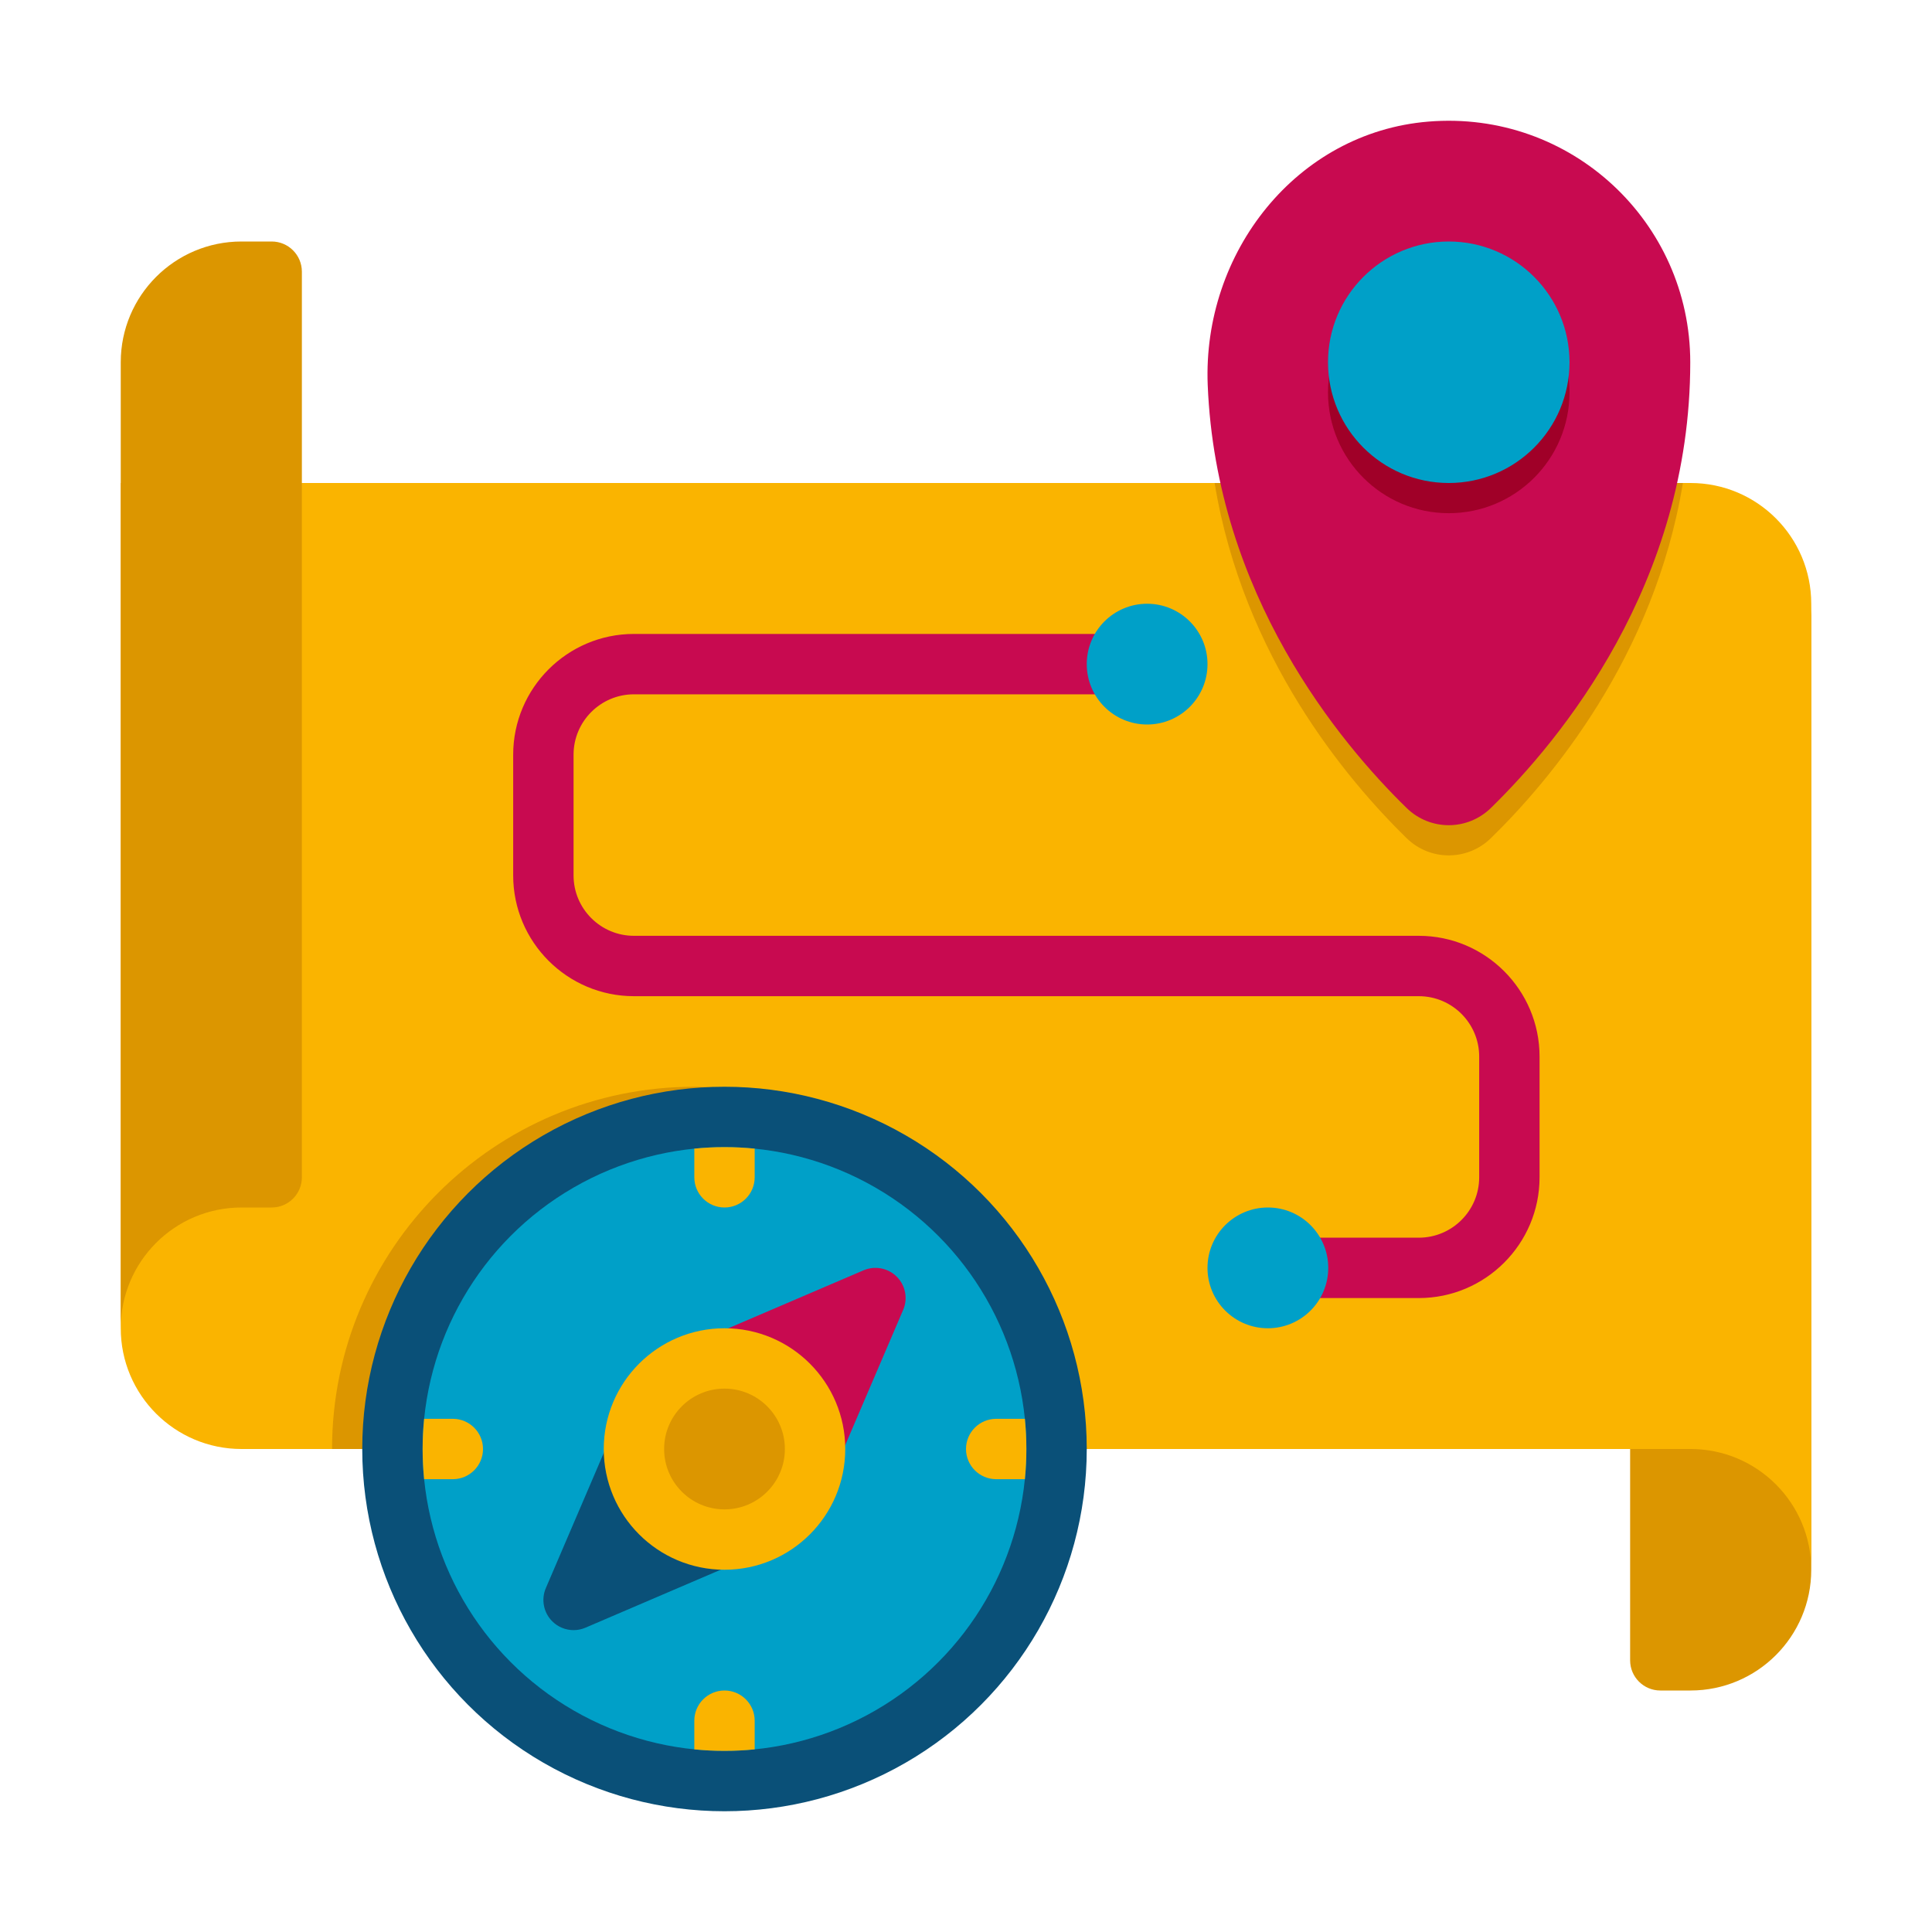
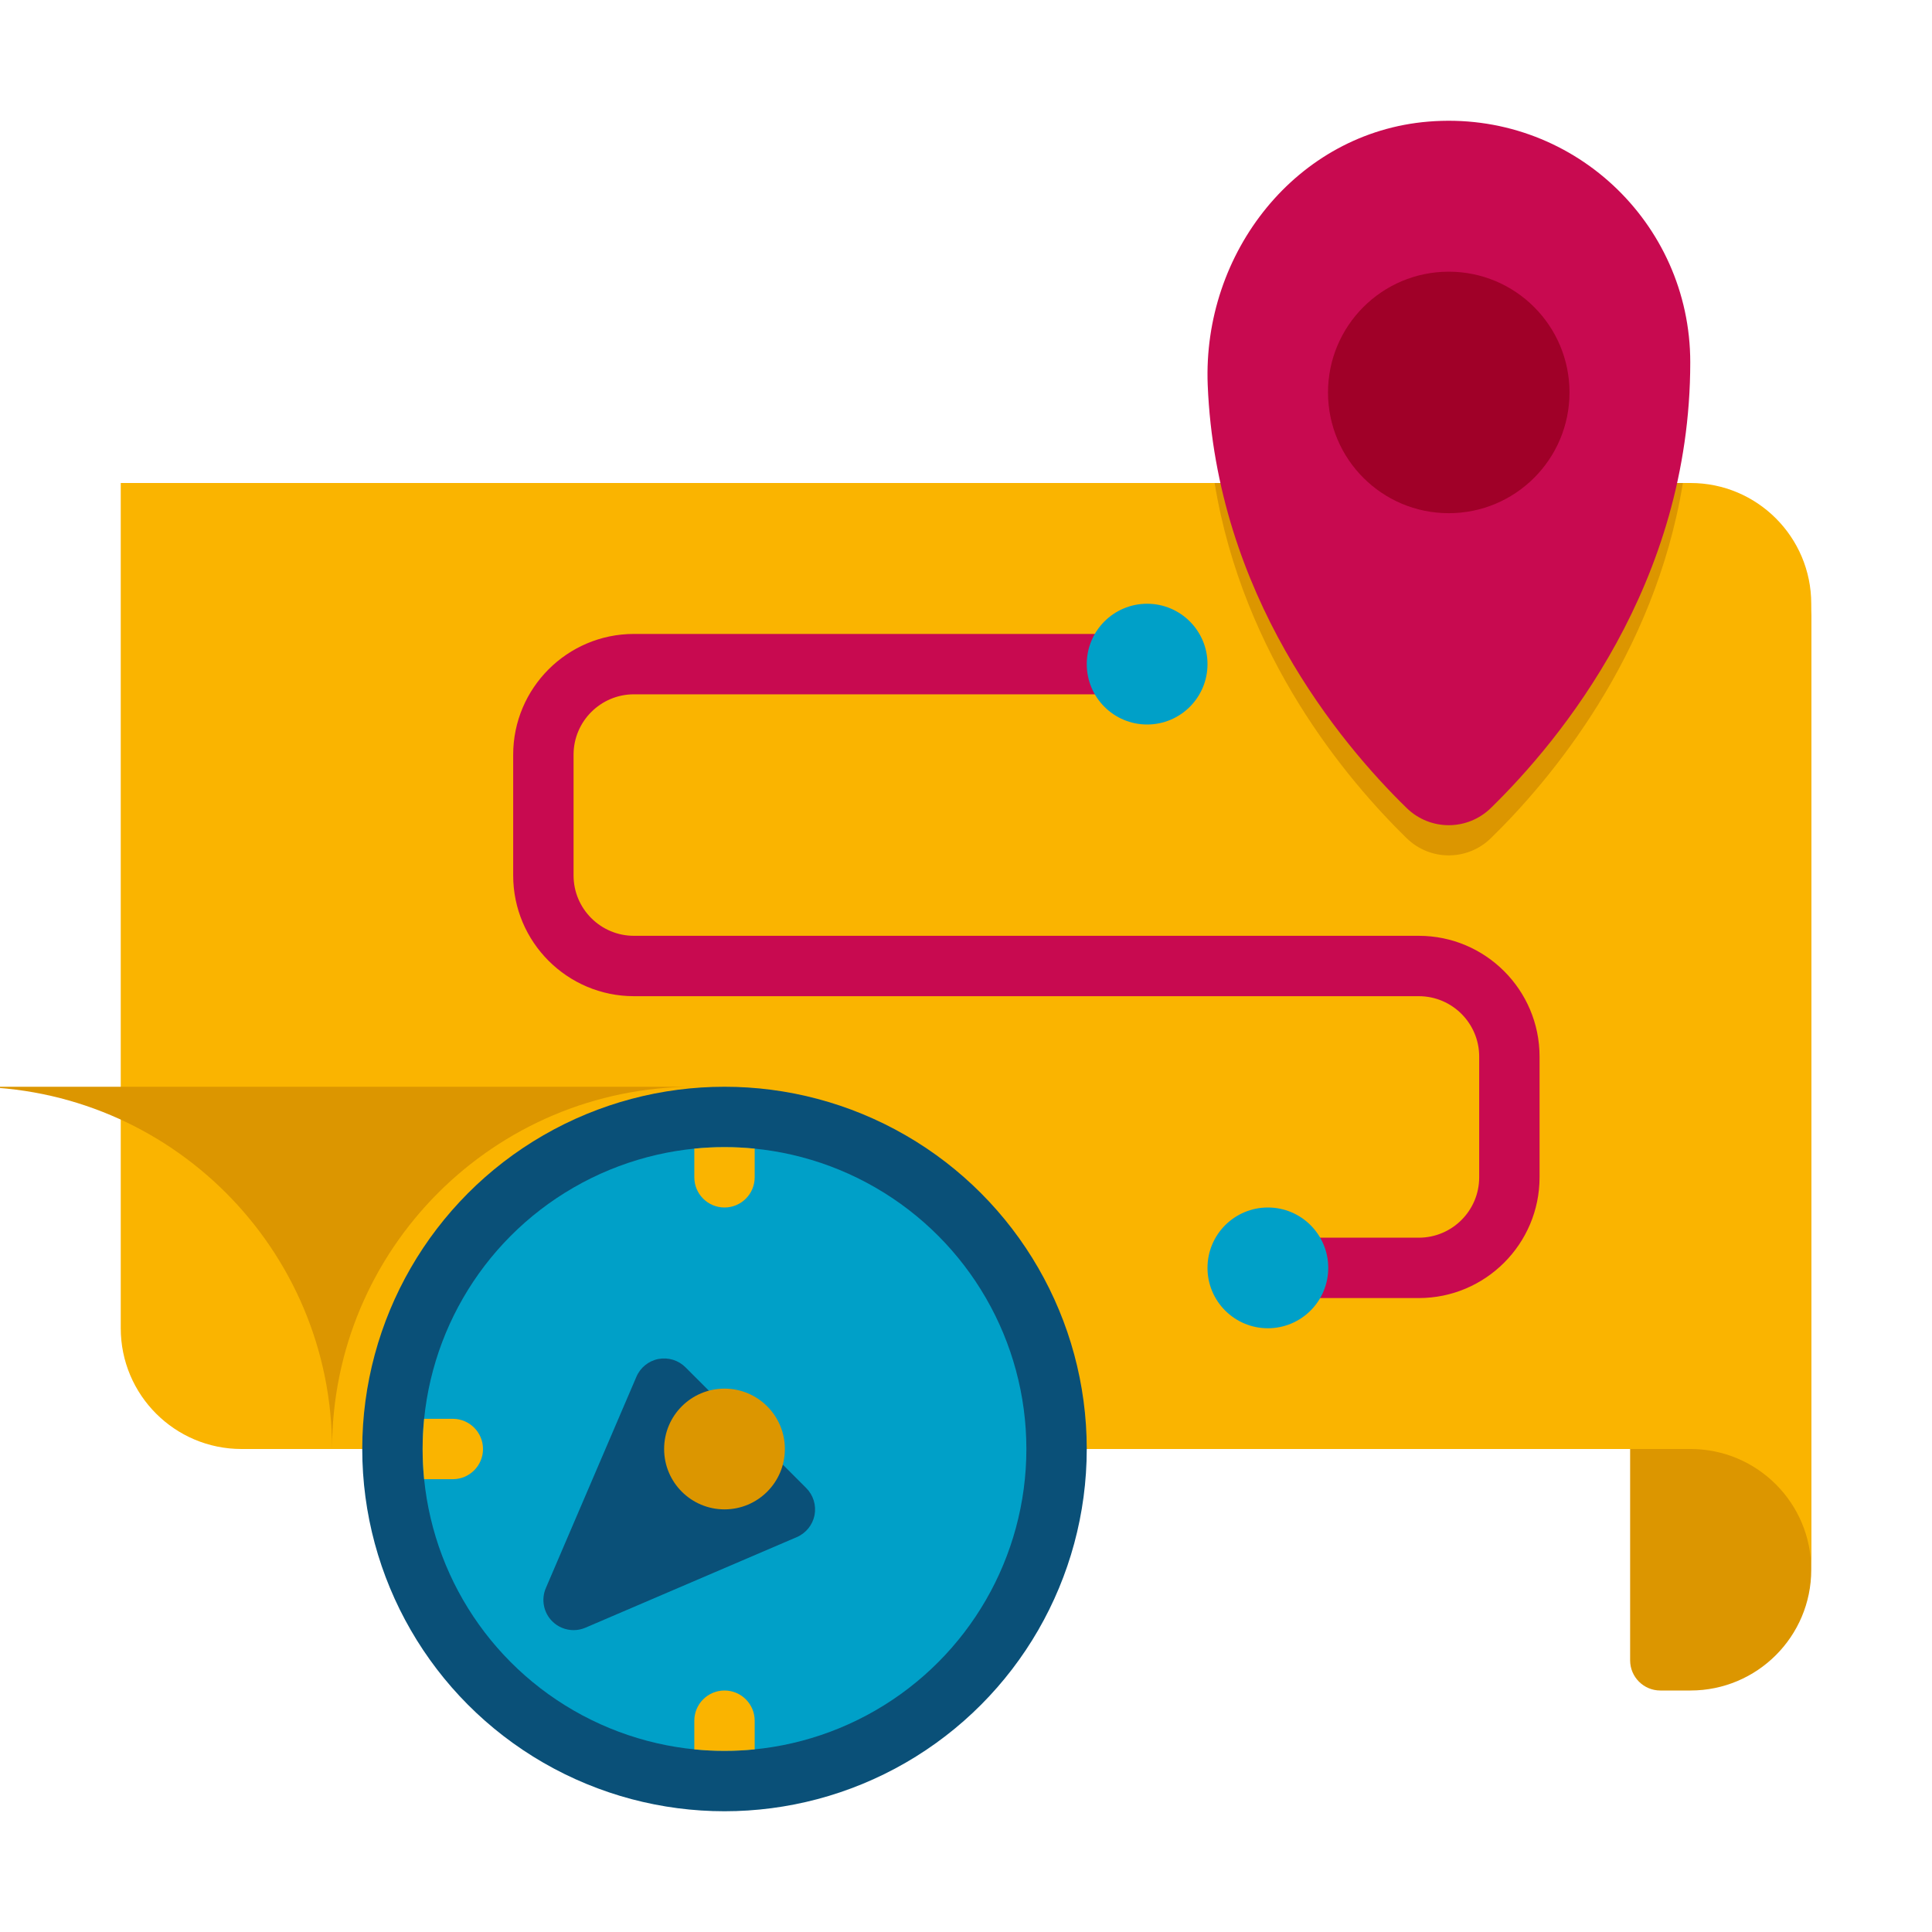
<svg xmlns="http://www.w3.org/2000/svg" height="512" viewBox="0 0 64 64" width="512">
  <g id="Icons">
    <g>
      <g>
        <path d="m55 24h1c2.209 0 4-1.791 4-4v32c0 2.209-1.791 4-4 4h-1c-.552 0-1-.448-1-1v-30c0-.552.448-1 1-1z" fill="#dc9600" />
      </g>
      <g>
        <path d="m56 48h-48c-2.209 0-4-1.791-4-4v-28h52c2.209 0 4 1.791 4 4v32c0-2.209-1.791-4-4-4z" fill="#fab400" />
      </g>
      <g>
-         <path d="m23 36c-6.627 0-12 5.373-12 12h24c0-6.627-5.373-12-12-12z" fill="#dc9600" />
+         <path d="m23 36c-6.627 0-12 5.373-12 12c0-6.627-5.373-12-12-12z" fill="#dc9600" />
      </g>
      <g>
        <path d="m40.236 16c.942 5.758 4.395 9.846 6.361 11.766.779.761 2.013.759 2.792-.002 1.967-1.92 5.417-6.008 6.359-11.764z" fill="#dc9600" />
      </g>
      <g>
-         <path d="m9 40h-1c-2.209 0-4 1.791-4 4v-32c0-2.209 1.791-4 4-4h1c.552 0 1 .448 1 1v30c0 .552-.448 1-1 1z" fill="#dc9600" />
-       </g>
+         </g>
      <g>
        <circle cx="24" cy="48" fill="#0a5078" r="12" />
      </g>
      <g>
        <circle cx="24" cy="48" fill="#00a0c8" r="10" />
      </g>
-       <path d="m29.707 42.293c-.289-.289-.725-.373-1.101-.212l-7 3c-.306.131-.525.404-.589.729-.063.326.041.662.275.896l4 4c.19.19.445.294.708.294.062 0 .126-.006.189-.018.325-.063.599-.283.729-.589l3-7c.162-.374.078-.811-.211-1.1z" fill="#c80a50" />
      <path d="m26.707 49.293-4-4c-.234-.234-.566-.336-.896-.275-.325.063-.599.283-.729.589l-3 7c-.161.375-.077.812.212 1.101.19.19.446.292.706.292.133 0 .267-.026.394-.081l7-3c.306-.131.525-.404.589-.729.062-.327-.042-.663-.276-.897z" fill="#0a5078" />
      <g>
-         <circle cx="24" cy="48" fill="#fab400" r="4" />
-       </g>
+         </g>
      <g>
        <circle cx="24" cy="48" fill="#dc9600" r="2" />
      </g>
      <g fill="#fab400">
        <path d="m24 38c-.338 0-.671.017-1 .05v.95c0 .552.448 1 1 1s1-.448 1-1v-.95c-.329-.033-.662-.05-1-.05z" />
        <path d="m24 56c-.552 0-1 .448-1 1v.95c.329.033.662.05 1 .05s.671-.017 1-.05v-.95c0-.552-.448-1-1-1z" />
        <path d="m14.05 49h.95c.552 0 1-.448 1-1s-.448-1-1-1h-.95c-.033.329-.05.662-.05 1s.017.671.05 1z" />
-         <path d="m32 48c0 .552.448 1 1 1h.95c.033-.329.05-.662.05-1s-.017-.671-.05-1h-.95c-.552 0-1 .448-1 1z" />
      </g>
      <g>
        <path d="m47.318 4.028c-4.37.358-7.487 4.343-7.311 8.725.28 6.944 4.376 11.853 6.59 14.013.779.761 2.013.759 2.792-.002 2.293-2.239 6.603-7.424 6.603-14.764 0-4.641-3.952-8.359-8.674-7.972z" fill="#c80a50" />
      </g>
      <g>
        <circle cx="47.992" cy="13" fill="#a00028" r="4" />
      </g>
      <g>
-         <circle cx="47.992" cy="12" fill="#00a0c8" r="4" />
-       </g>
+         </g>
      <g>
        <path d="m47 43h-5c-.553 0-1-.447-1-1s.447-1 1-1h5c1.103 0 2-.897 2-2v-4c0-1.103-.897-2-2-2h-26c-2.206 0-4-1.794-4-4v-4c0-2.206 1.794-4 4-4h17c.553 0 1 .447 1 1s-.447 1-1 1h-17c-1.103 0-2 .897-2 2v4c0 1.103.897 2 2 2h26c2.206 0 4 1.794 4 4v4c0 2.206-1.794 4-4 4z" fill="#c80a50" />
      </g>
      <g>
        <circle cx="42" cy="42" fill="#00a0c8" r="2" />
      </g>
      <g>
        <circle cx="38" cy="22" fill="#00a0c8" r="2" />
      </g>
    </g>
  </g>
</svg>